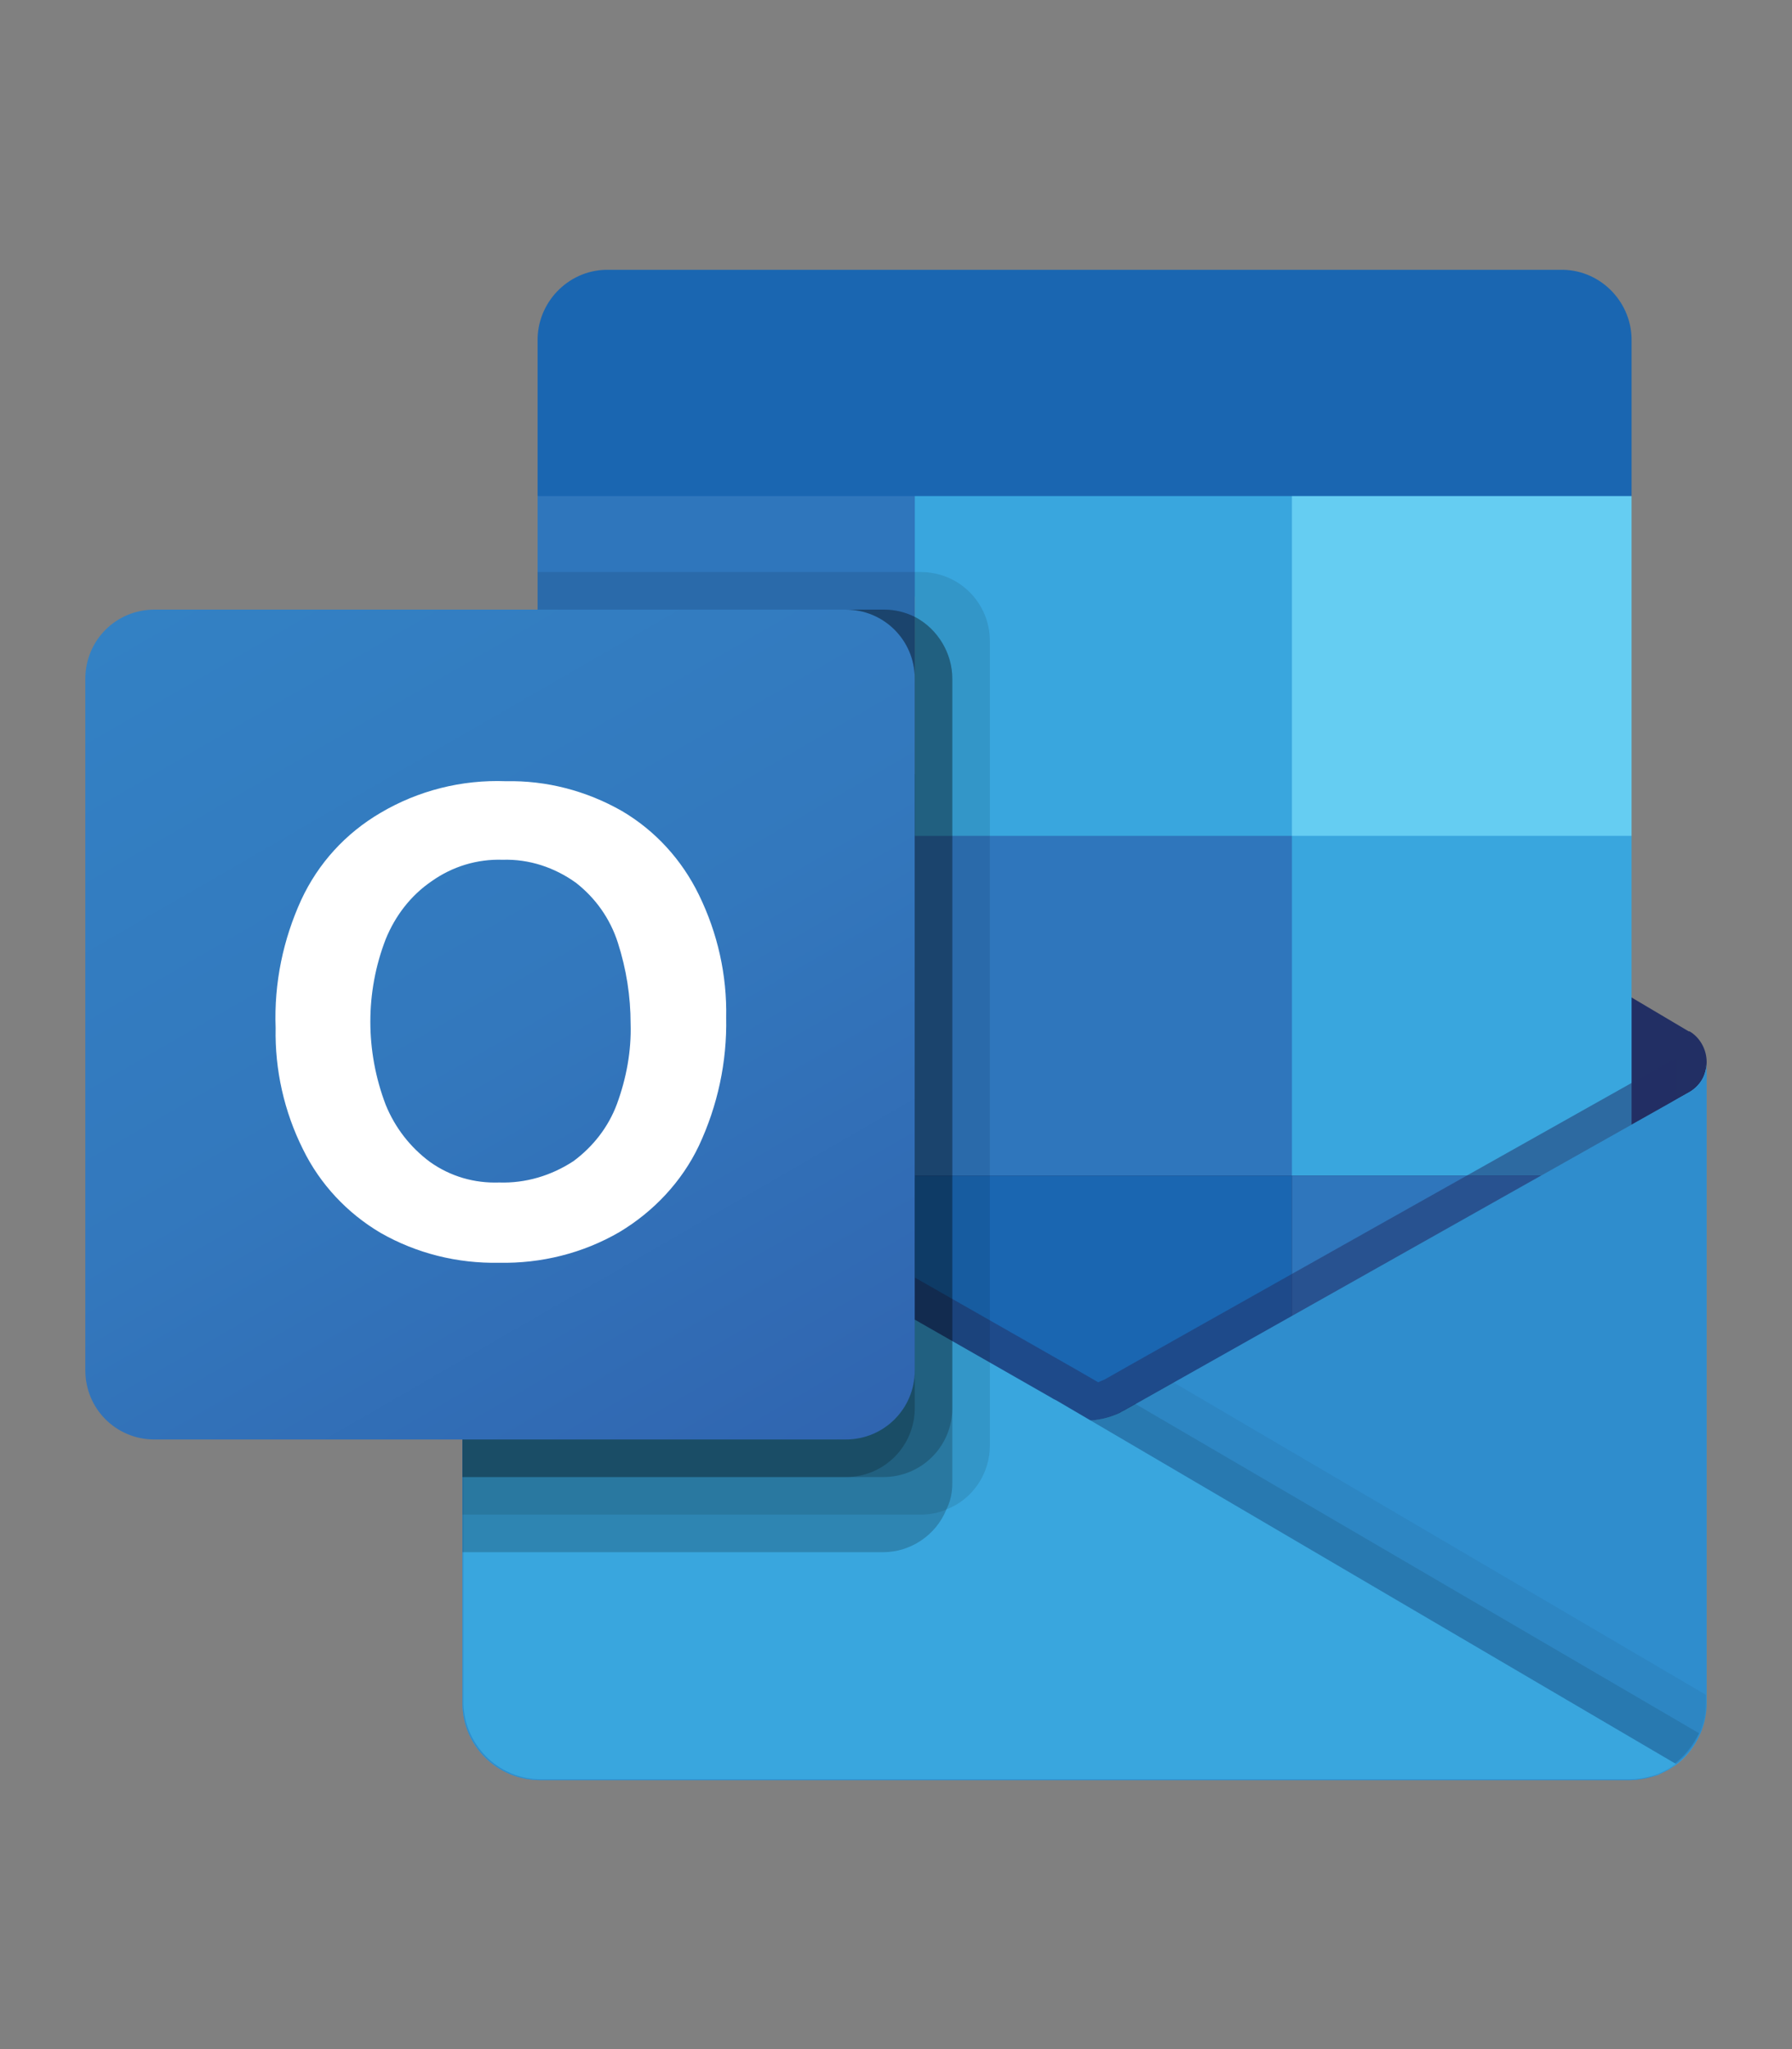
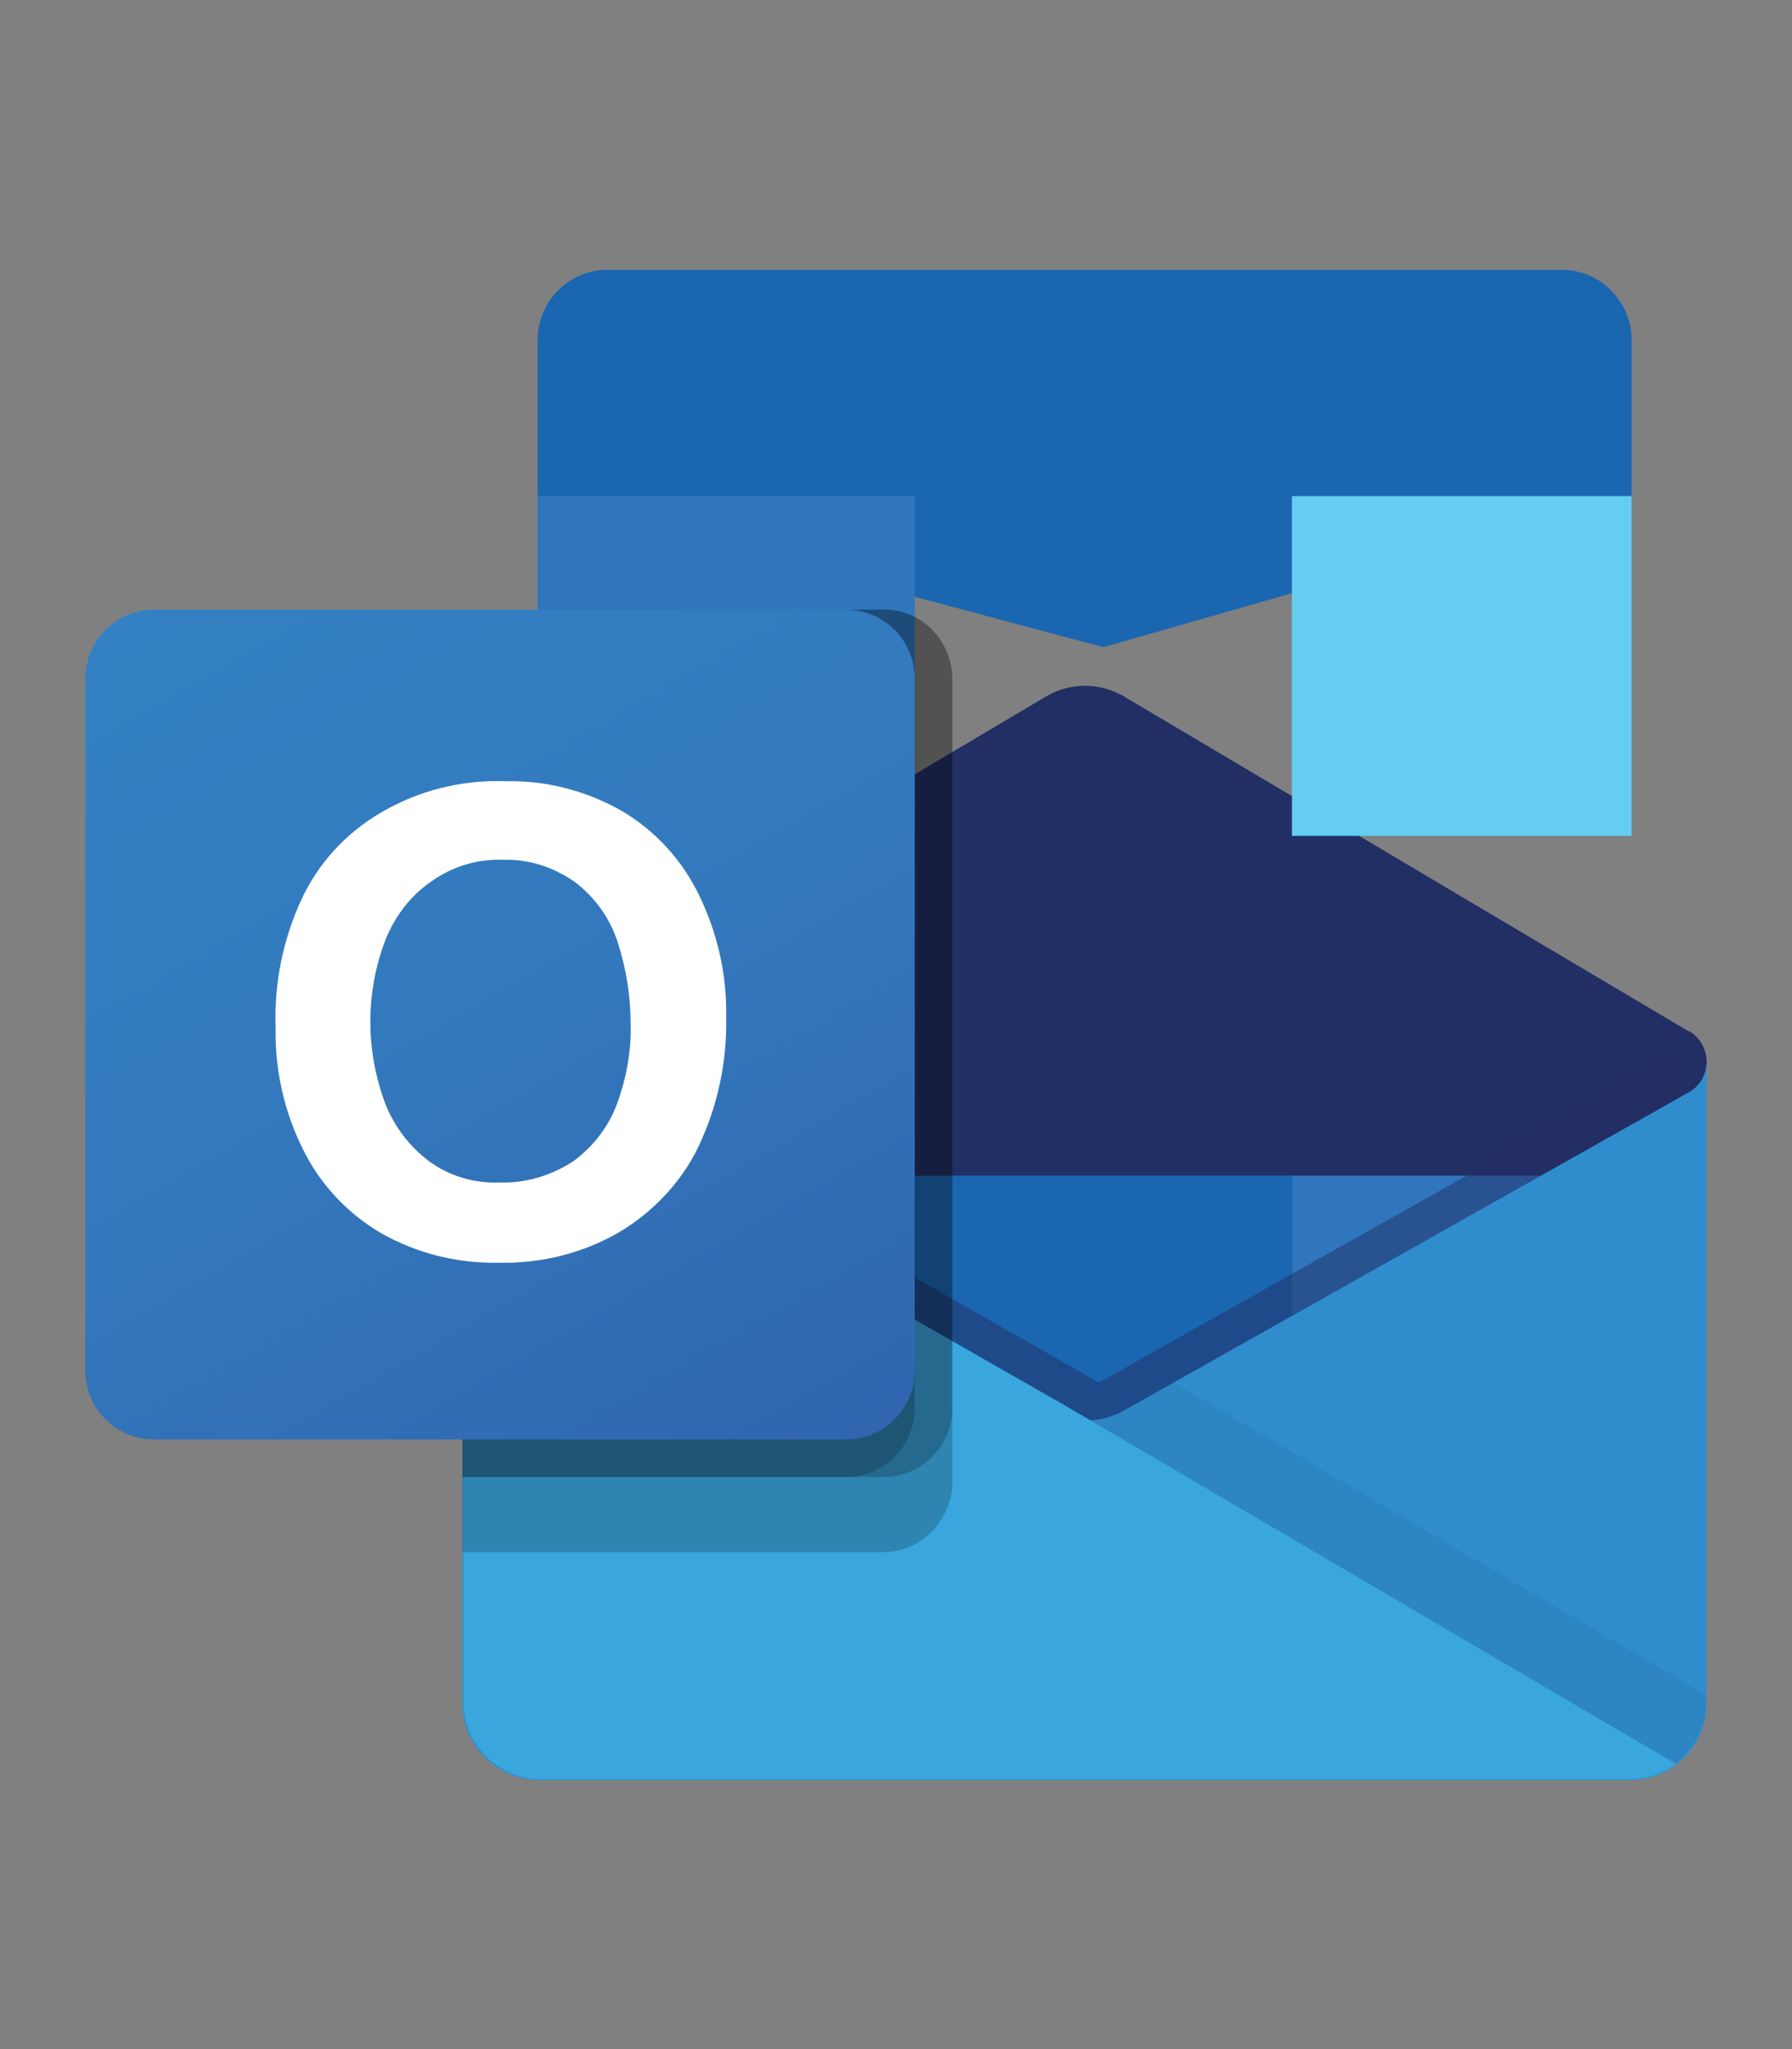
<svg xmlns="http://www.w3.org/2000/svg" version="1.1" id="Layer_1" x="0px" y="0px" viewBox="0 0 21 24" style="enable-background:new 0 0 21 24;" xml:space="preserve">
  <rect x="0" y="0" width="21" height="24" fill="#808080" stroke="none" />
  <style type="text/css">
	.st0{fill:#222F64;}
	.st1{fill:#1A66B1;}
	.st2{fill:#2F76BC;}
	.st3{fill:#39A6DE;}
	.st4{fill:#17467D;}
	.st5{fill:url(#SVGID_1_);}
	.st6{opacity:0.5;fill:#222F64;enable-background:new    ;}
	.st7{fill:#2F8DCD;}
	.st8{opacity:0.1;fill:#010101;enable-background:new    ;}
	.st9{opacity:0.05;fill:#010101;enable-background:new    ;}
	.st10{opacity:0.2;fill:#010101;enable-background:new    ;}
	.st11{fill:url(#SVGID_00000127042836266881317140000013472653413743439007_);}
	.st12{fill:#FFFFFF;}
	.st13{fill:#65CDF2;}
</style>
  <g>
    <path class="st0" d="M20,12.44c0-0.15-0.08-0.29-0.2-0.36h0l-0.01,0l-6.58-3.9c-0.03-0.02-0.06-0.04-0.09-0.05   c-0.25-0.13-0.56-0.13-0.81,0c-0.03,0.02-0.06,0.03-0.09,0.05l-6.58,3.9l-0.01,0c-0.2,0.13-0.26,0.39-0.14,0.59   c0.04,0.06,0.09,0.11,0.15,0.14l6.58,3.9c0.03,0.02,0.06,0.04,0.09,0.05c0.25,0.13,0.56,0.13,0.81,0c0.03-0.02,0.06-0.03,0.09-0.05   l6.58-3.9C19.92,12.74,20,12.59,20,12.44z" />
    <path class="st1" d="M6.4,9.84h4.32v3.96H6.4V9.84z M19.12,5.81V4c0.01-0.45-0.35-0.83-0.8-0.84H7.1C6.65,3.17,6.29,3.55,6.3,4   v1.81l6.63,1.77L19.12,5.81z" />
    <path class="st2" d="M6.3,5.81h4.42v3.98H6.3V5.81z" />
-     <path class="st3" d="M15.14,5.81h-4.42v3.98l4.42,3.98h3.98V9.79L15.14,5.81z" />
-     <path class="st2" d="M10.72,9.79h4.42v3.98h-4.42V9.79z" />
    <path class="st1" d="M10.72,13.77h4.42v3.98h-4.42V13.77z" />
    <path class="st4" d="M6.4,13.8h4.32v3.6H6.4V13.8z" />
    <path class="st2" d="M15.14,13.77h3.98v3.98h-3.98V13.77z" />
    <linearGradient id="SVGID_1_" gradientUnits="userSpaceOnUse" x1="12.709" y1="-1668.891" x2="12.709" y2="-1660.496" gradientTransform="matrix(1 0 0 1 0 1681.333)">
      <stop offset="0" style="stop-color:#43B7E9" />
      <stop offset="1" style="stop-color:#39A6DE" />
    </linearGradient>
    <path class="st5" d="M19.8,12.79L19.8,12.79l-6.59,3.71c-0.03,0.02-0.06,0.03-0.09,0.05c-0.11,0.05-0.23,0.08-0.36,0.09l-0.36-0.21   c-0.03-0.02-0.06-0.03-0.09-0.05l-6.67-3.81h0l-0.22-0.12v7.5c0,0.5,0.41,0.9,0.91,0.9H19.1c0.01,0,0.01,0,0.02,0   c0.11-0.01,0.21-0.03,0.31-0.06c0.04-0.02,0.08-0.04,0.12-0.06c0.03-0.02,0.08-0.05,0.08-0.05c0.23-0.17,0.36-0.43,0.36-0.71v-7.5   C20,12.59,19.92,12.72,19.8,12.79z" />
    <path class="st6" d="M19.65,12.41v0.46l-6.88,4.74l-7.13-5.04c0,0,0,0,0,0l0,0l-0.65-0.39v-0.33l0.27,0l0.57,0.33l0.01,0l0.05,0.03   c0,0,6.7,3.82,6.72,3.83l0.26,0.15c0.02-0.01,0.04-0.02,0.07-0.03c0.01-0.01,6.65-3.74,6.65-3.74L19.65,12.41z" />
    <path class="st7" d="M19.8,12.79L19.8,12.79l-6.59,3.71c-0.03,0.02-0.06,0.03-0.09,0.05c-0.26,0.12-0.55,0.12-0.81,0   c-0.03-0.01-0.06-0.03-0.09-0.05l-6.58-3.7l-0.01,0c-0.13-0.07-0.21-0.2-0.21-0.35v7.5c0,0.5,0.41,0.9,0.91,0.9c0,0,0,0,0,0h12.76   c0.5,0,0.91-0.4,0.91-0.9c0,0,0,0,0,0v-7.5C20,12.59,19.92,12.72,19.8,12.79z" />
-     <path class="st8" d="M13.3,16.44l-0.1,0.06c-0.03,0.02-0.06,0.03-0.09,0.05c-0.11,0.05-0.23,0.08-0.35,0.09l2.5,2.96l4.37,1.05   c0.12-0.09,0.21-0.21,0.28-0.35L13.3,16.44z" />
    <path class="st9" d="M13.75,16.19L13.2,16.5c-0.03,0.02-0.06,0.03-0.09,0.05c-0.11,0.05-0.23,0.08-0.35,0.09l1.17,3.24l5.7,0.78   c0.22-0.17,0.36-0.43,0.36-0.71v-0.1L13.75,16.19z" />
    <path class="st3" d="M6.34,20.84h12.75c0.2,0,0.39-0.06,0.55-0.18l-7.23-4.24c-0.03-0.02-0.06-0.03-0.09-0.05l-6.67-3.81h0   l-0.22-0.12v7.47C5.42,20.42,5.83,20.84,6.34,20.84C6.34,20.84,6.34,20.84,6.34,20.84z" />
-     <path class="st8" d="M11.6,7.51v9.42c0,0.33-0.2,0.63-0.51,0.75c-0.09,0.04-0.2,0.06-0.3,0.06H5.42V7.14H6.3V6.7h4.49   C11.24,6.7,11.6,7.06,11.6,7.51z" />
    <path class="st10" d="M11.16,7.95v9.42c0,0.11-0.02,0.21-0.07,0.31c-0.12,0.3-0.42,0.5-0.74,0.5H5.42V7.14h4.94   c0.13,0,0.25,0.03,0.37,0.09C10.99,7.37,11.16,7.65,11.16,7.95z" />
    <path class="st10" d="M11.16,7.95v8.54c0,0.45-0.36,0.81-0.81,0.81H5.42V7.14h4.94c0.13,0,0.25,0.03,0.37,0.09   C10.99,7.37,11.16,7.65,11.16,7.95z" />
    <path class="st10" d="M10.72,7.95v8.54c0,0.45-0.36,0.81-0.81,0.81H5.42V7.14h4.49C10.36,7.14,10.72,7.5,10.72,7.95   C10.72,7.95,10.72,7.95,10.72,7.95z" />
    <linearGradient id="SVGID_00000094589497025034149580000013802612491501129640_" gradientUnits="userSpaceOnUse" x1="2.689" y1="-1674.827" x2="9.032" y2="-1663.84" gradientTransform="matrix(1 0 0 1 0 1681.333)">
      <stop offset="0" style="stop-color:#3381C4" />
      <stop offset="0.5" style="stop-color:#3378BD" />
      <stop offset="1" style="stop-color:#3065B0" />
    </linearGradient>
    <path style="fill:url(#SVGID_00000094589497025034149580000013802612491501129640_);" d="M1.81,7.14h8.1   c0.45,0,0.81,0.36,0.81,0.81v8.1c0,0.45-0.36,0.81-0.81,0.81h-8.1C1.36,16.86,1,16.5,1,16.05v-8.1C1,7.5,1.36,7.14,1.81,7.14z" />
    <path class="st12" d="M3.53,10.54c0.2-0.43,0.52-0.78,0.93-1.02C4.9,9.26,5.41,9.13,5.93,9.15C6.4,9.14,6.87,9.26,7.29,9.5   c0.39,0.23,0.7,0.57,0.9,0.98c0.22,0.45,0.33,0.94,0.32,1.44c0.01,0.52-0.1,1.03-0.32,1.5c-0.2,0.42-0.53,0.77-0.93,1.01   c-0.43,0.25-0.92,0.37-1.41,0.36c-0.49,0.01-0.97-0.11-1.39-0.35c-0.39-0.23-0.71-0.57-0.91-0.98c-0.22-0.44-0.33-0.93-0.32-1.42   C3.21,11.51,3.32,11,3.53,10.54z M4.52,12.94c0.11,0.27,0.29,0.5,0.52,0.67c0.24,0.17,0.52,0.25,0.81,0.24   c0.31,0.01,0.61-0.08,0.87-0.25c0.23-0.17,0.41-0.4,0.51-0.67c0.11-0.3,0.17-0.62,0.16-0.94c0-0.32-0.05-0.64-0.15-0.95   c-0.09-0.28-0.26-0.52-0.49-0.7c-0.25-0.18-0.55-0.28-0.86-0.27c-0.3-0.01-0.59,0.08-0.83,0.25C4.81,10.49,4.63,10.73,4.52,11   C4.28,11.62,4.28,12.31,4.52,12.94L4.52,12.94z" />
    <path class="st13" d="M15.14,5.81h3.98v3.98h-3.98V5.81z" />
  </g>
</svg>